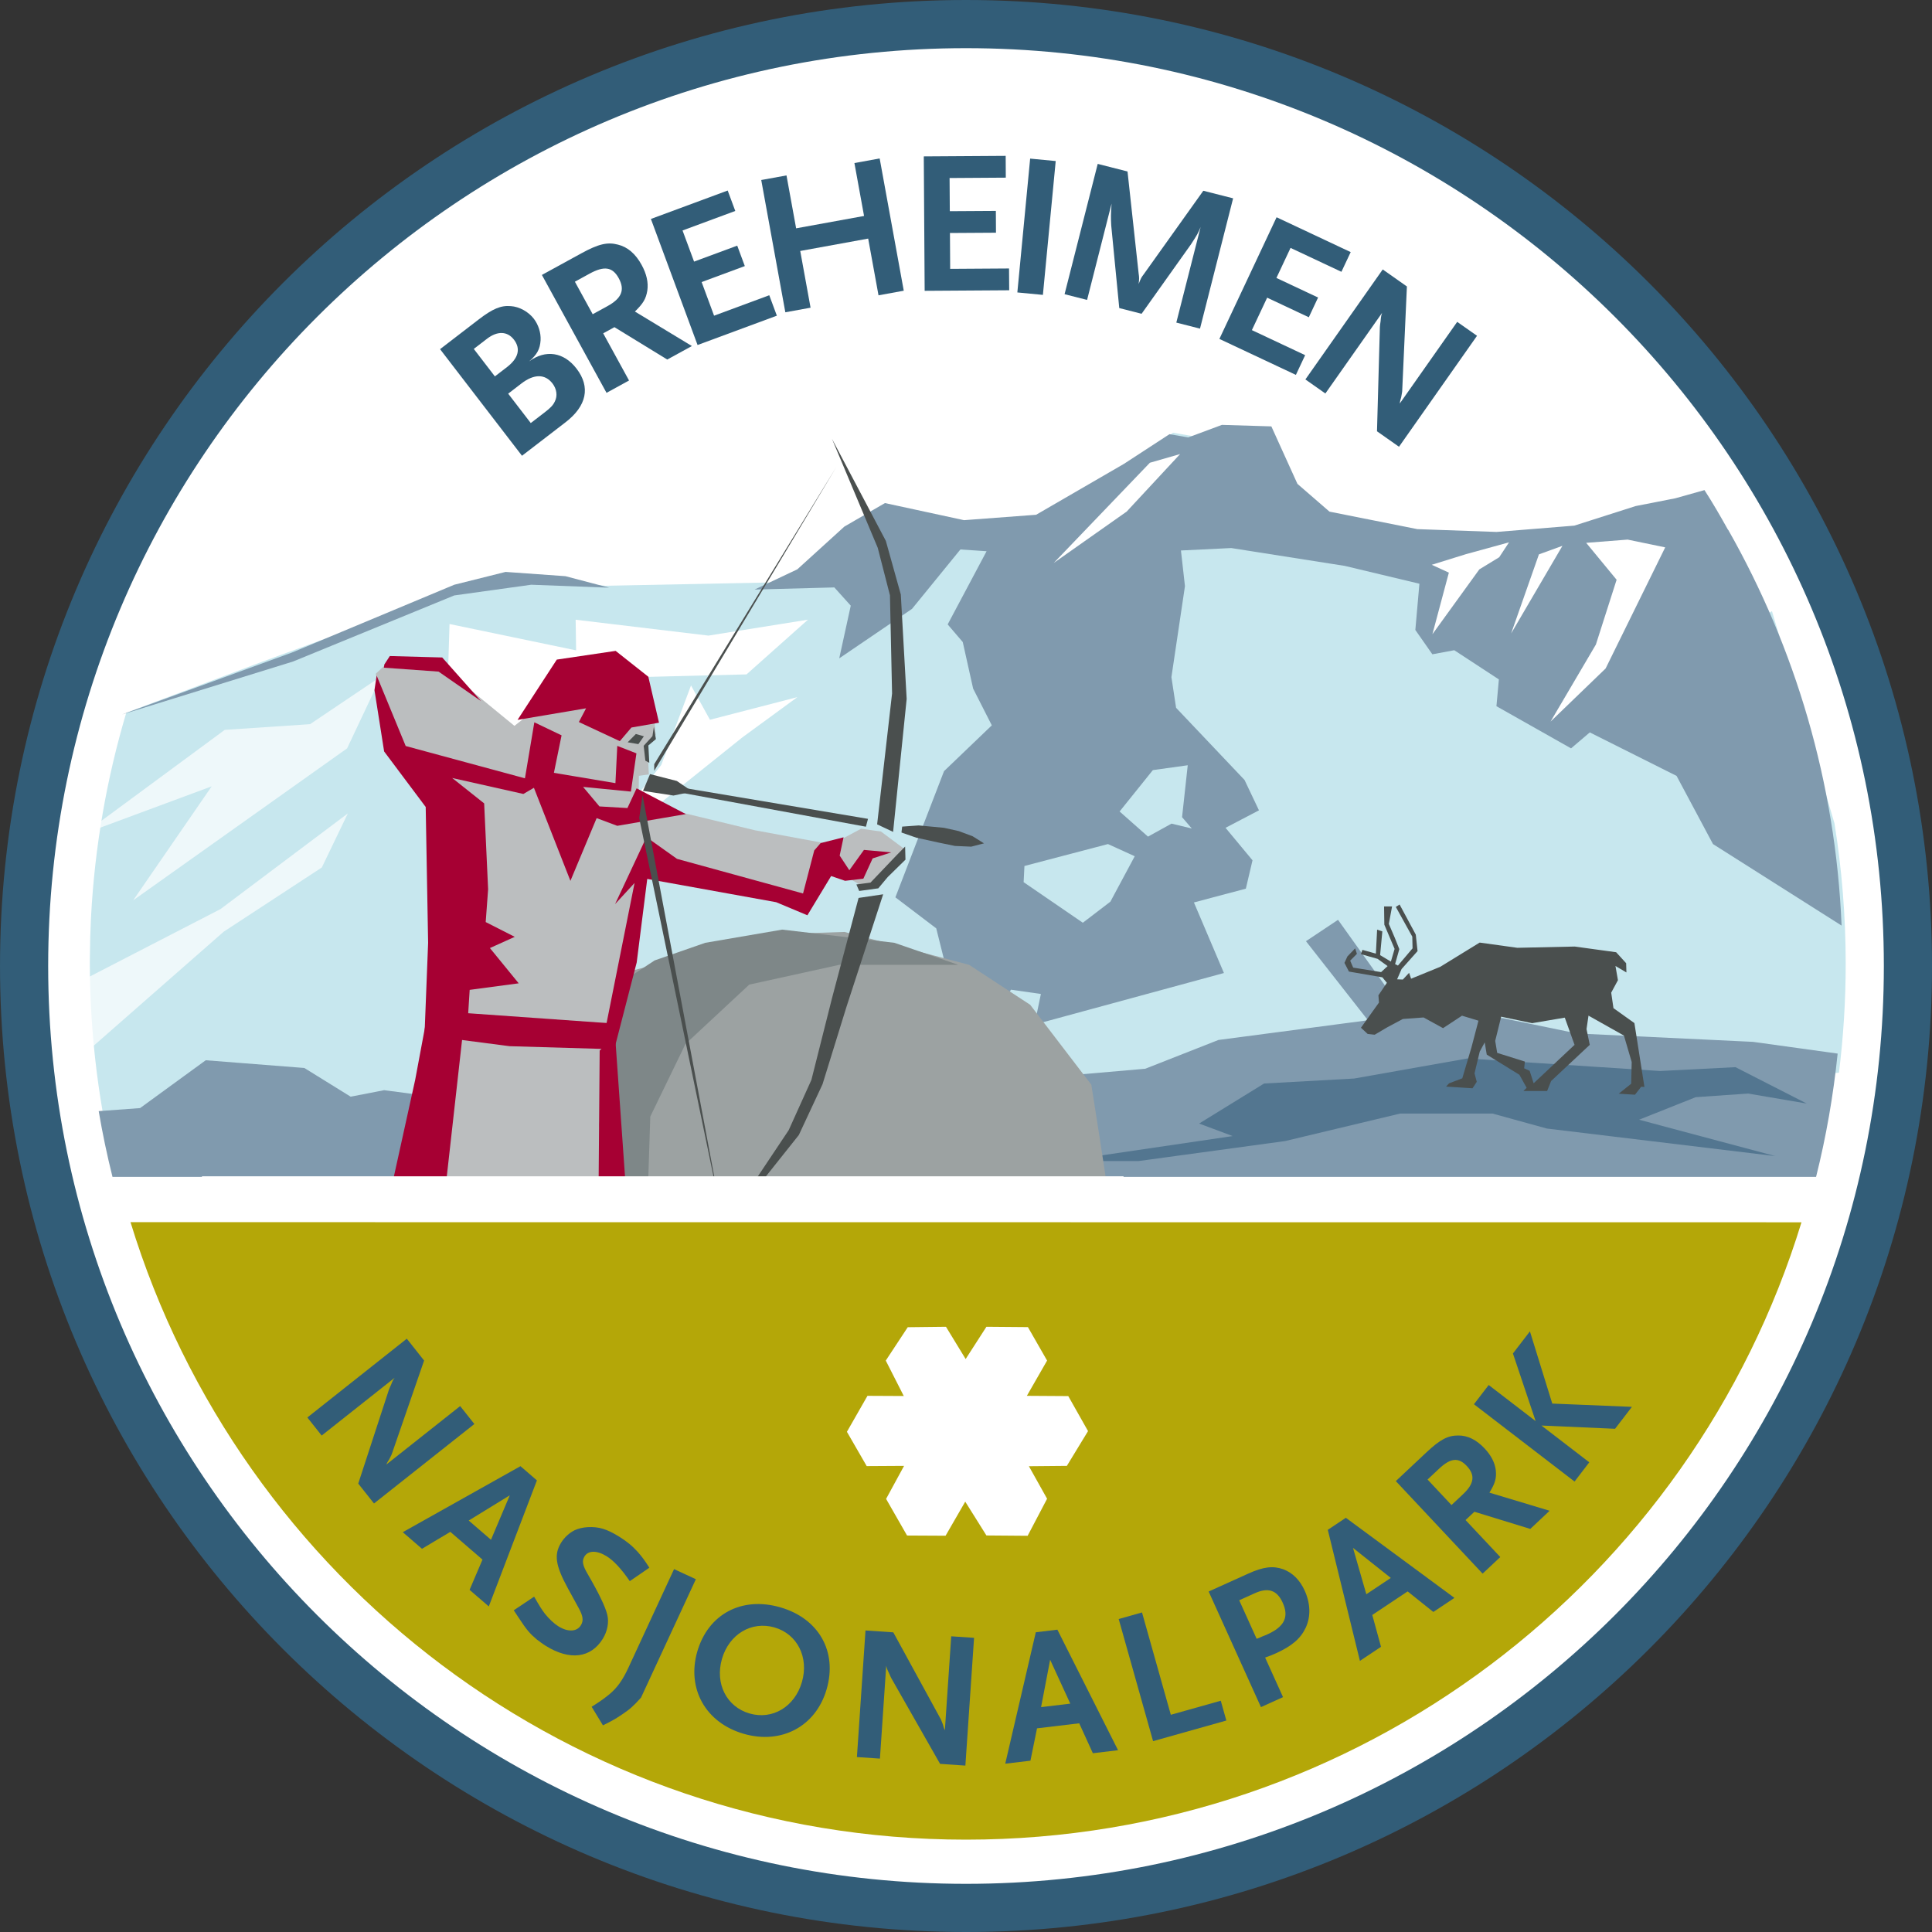
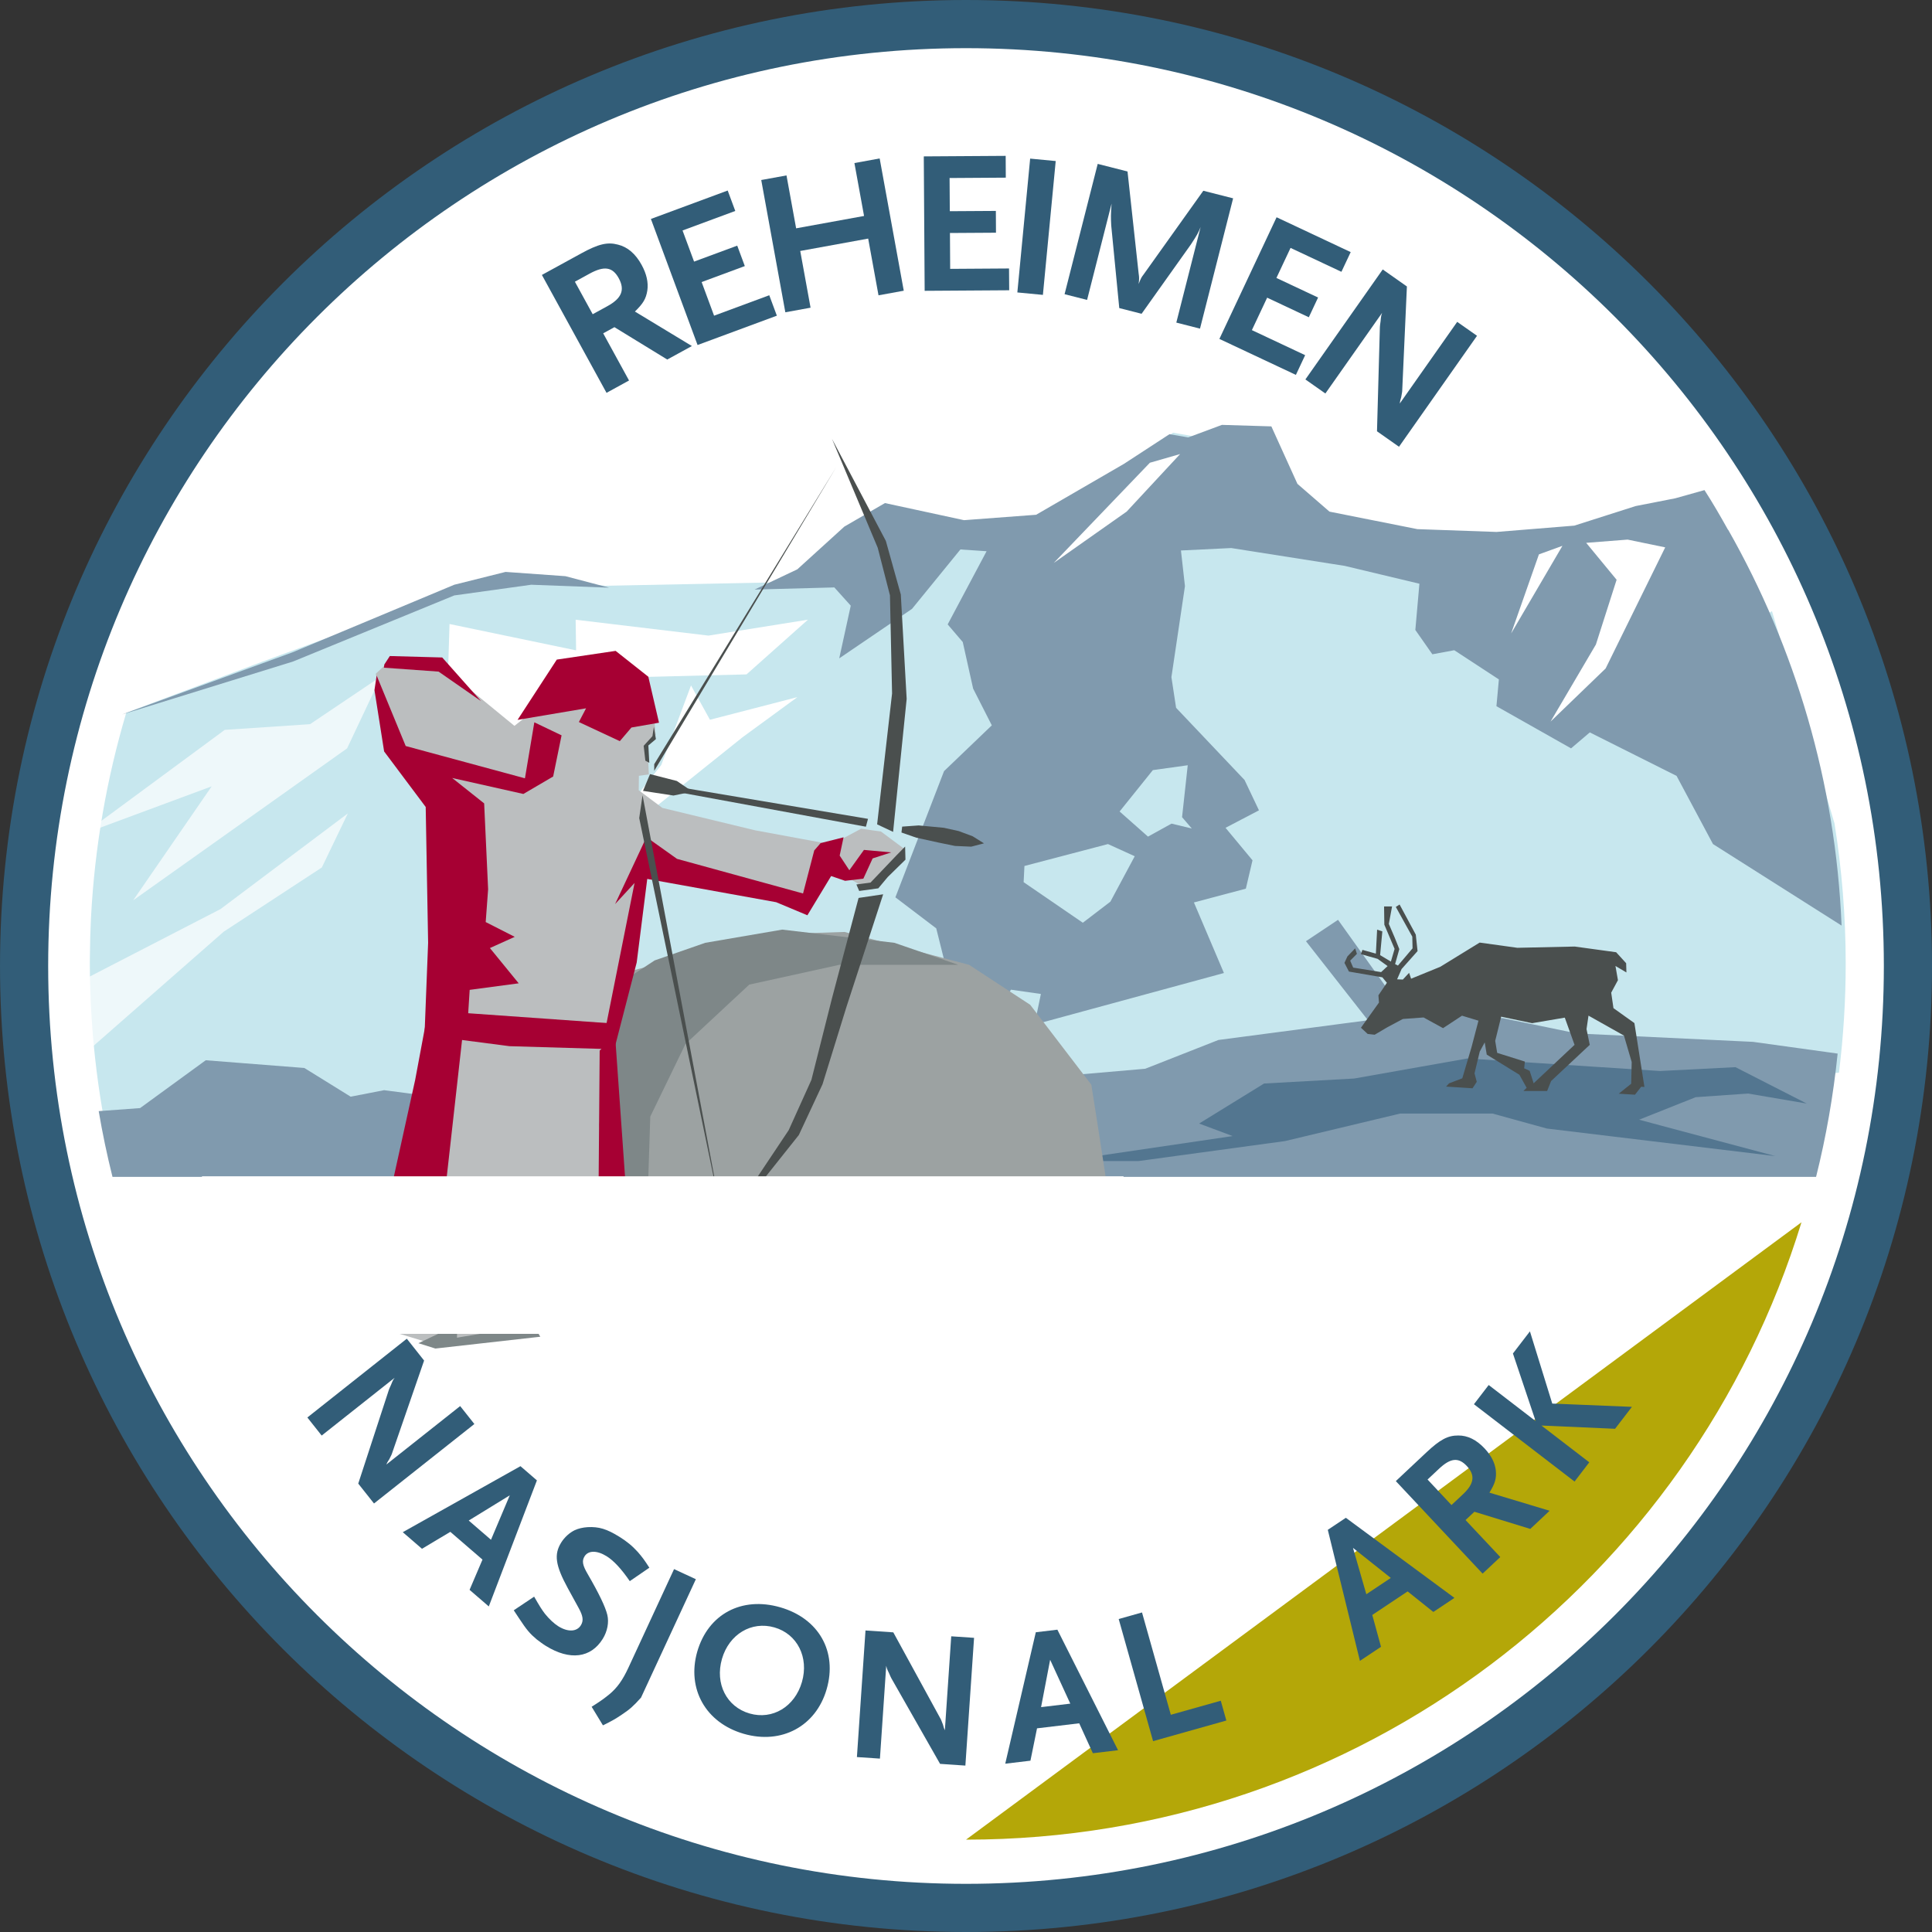
<svg xmlns="http://www.w3.org/2000/svg" version="1.0" width="118.786" height="118.786" id="svg3061">
  <rect width="100%" height="100%" fill="#333333" stroke="none" />
  <defs id="defs3063">
    <clipPath id="clipPath2819">
      <path d="M 96.117,487.03 L 110.364,487.03 L 110.364,499.373 L 96.117,499.373 L 96.117,487.03 z" id="path2821" />
    </clipPath>
    <clipPath id="clipPath2815">
      <path d="M 96.117,499.373 L 110.365,499.373 L 110.365,487.03 L 96.117,487.03 L 96.117,499.373 z" id="path2817" />
    </clipPath>
    <clipPath id="clipPath2795">
      <path d="M 97.382,495.099 L 111.999,495.099 L 111.999,506.113 L 97.382,506.113 L 97.382,495.099 z" id="path2797" />
    </clipPath>
    <clipPath id="clipPath2791">
      <path d="M 97.382,506.113 L 112,506.113 L 112,495.099 L 97.382,495.099 L 97.382,506.113 z" id="path2793" />
    </clipPath>
    <clipPath id="clipPath2767">
      <path d="M 89.703,490.529 C 89.703,467.136 105.139,447.349 126.383,440.801 L 126.383,440.801 L 157.081,440.801 C 173.835,445.965 186.976,459.363 191.783,476.27 L 191.783,476.27 L 191.783,504.788 C 185.584,526.59 165.523,542.557 141.732,542.557 L 141.732,542.557 C 112.998,542.557 89.703,519.263 89.703,490.529" id="path2769" />
    </clipPath>
  </defs>
  <g transform="translate(-26.321,-90.112)" id="layer1">
    <g transform="matrix(1.25,0,0,-1.25,-90.249,764.34)" id="g2763">
      <g clip-path="url(#clipPath2767)" id="g2765">
        <g transform="translate(187.101,491.868)" id="g2771">
          <path d="M 0,0 C 0,-25.587 -20.743,-46.33 -46.33,-46.33 C -71.917,-46.33 -92.66,-25.587 -92.66,0 C -92.66,25.587 -71.917,46.33 -46.33,46.33 C -20.743,46.33 0,25.587 0,0" id="path2773" style="fill:#ffffff;fill-opacity:1;fill-rule:nonzero;stroke:none" />
        </g>
        <g transform="translate(187.101,491.868)" id="g2775">
          <path d="M 0,0 C 0,-25.587 -20.743,-46.33 -46.33,-46.33 C -71.917,-46.33 -92.66,-25.587 -92.66,0 C -92.66,25.587 -71.917,46.33 -46.33,46.33 C -20.743,46.33 0,25.587 0,0 z" id="path2777" style="fill:none;stroke:#325d78;stroke-width:2.369;stroke-linecap:butt;stroke-linejoin:miter;stroke-miterlimit:4;stroke-dasharray:none;stroke-opacity:1" />
        </g>
        <g transform="translate(183.489,498.88)" id="g2779">
          <path d="M 0,0 L -0.52,1.766 C -1.007,4.135 -1.688,6.433 -2.545,8.643 L -3.075,10.442 L -3.241,10.341 C -3.246,10.351 -3.249,10.361 -3.254,10.37 L -3.245,10.34 L -9.104,6.789 L -26.028,14.673 L -27.891,19.087 L -30.323,18.933 L -31.608,19.058 L -32.533,19.218 L -34.772,17.757 L -39.09,14.883 L -43.478,14.778 L -45.982,13.536 L -50.881,11.882 L -60.454,11.69 L -63.933,12.03 L -67.516,11.546 L -77.324,7.959 L -84.01,5.449 L -84.021,5.449 C -84.978,2.235 -85.574,-1.134 -85.756,-4.613 C -85.757,-4.646 -85.759,-4.677 -85.761,-4.71 C -85.776,-5.006 -85.786,-5.303 -85.795,-5.6 C -85.802,-5.883 -85.808,-6.168 -85.81,-6.453 C -85.811,-6.585 -85.815,-6.716 -85.815,-6.848 C -85.81,-10.458 -85.361,-13.962 -84.521,-17.312 L -49.124,-17.312 L 0.22,-12.259 C 0.437,-10.502 0.551,-8.714 0.551,-6.898 C 0.551,-4.55 0.36,-2.246 0,0" id="path2781" style="fill:#c7e7ee;fill-opacity:1;fill-rule:nonzero;stroke:none" />
        </g>
        <g transform="translate(115.367,508.689)" id="g2783">
          <path d="M 0,0 L -0.085,-2.751 L -2.141,-5.59 L 2.75,-6.79 L 0.041,-11.704 L 7.397,-4.248 L 4.821,-2.721 L 14.608,-2.478 L 17.629,0.213 L 12.734,-0.57 L 6.203,0.211 L 6.226,-1.296 L 0,0 z" id="path2785" style="fill:#ffffff;fill-opacity:1;fill-rule:nonzero;stroke:none" />
        </g>
        <g id="g2787">
          <g id="g2789" />
          <g id="g2799">
            <g clip-path="url(#clipPath2791)" id="g2801" style="opacity:0.7">
              <g id="g2803">
                <g clip-path="url(#clipPath2795)" id="g2805">
                  <g transform="translate(112,506.113)" id="g2807">
                    <path d="M 0,0 L -1.672,-3.541 L -12.193,-11.014 L -8.332,-5.408 L -14.617,-7.738 L -7.69,-2.631 L -3.493,-2.35 L 0,0 z" id="path2809" style="fill:#ffffff;fill-opacity:1;fill-rule:nonzero;stroke:none" />
                  </g>
                </g>
              </g>
            </g>
          </g>
        </g>
        <g id="g2811">
          <g id="g2813" />
          <g id="g2823">
            <g clip-path="url(#clipPath2815)" id="g2825" style="opacity:0.7">
              <g id="g2827">
                <g clip-path="url(#clipPath2819)" id="g2829">
                  <g transform="translate(96.819,487.03)" id="g2831">
                    <path d="M 0,0 L 7.441,6.526 L 12.267,9.684 L 13.546,12.343 L 7.285,7.639 L -0.702,3.518 L 0,0 z" id="path2833" style="fill:#ffffff;fill-opacity:1;fill-rule:nonzero;stroke:none" />
                  </g>
                </g>
              </g>
            </g>
          </g>
        </g>
        <g transform="translate(127.245,505.668)" id="g2835">
          <path d="M 0,0 L -1.466,-3.916 L -5.449,-8.945 L 2.527,-2.554 L 5.232,-0.575 L 0.931,-1.688 L 0,0 z" id="path2837" style="fill:#ffffff;fill-opacity:1;fill-rule:nonzero;stroke:none" />
        </g>
        <g transform="translate(107.677,506.847)" id="g2839">
          <path d="M 0,0 L -8.426,-2.611 L -0.025,0.452 L 7.923,3.774 L 10.446,4.405 L 13.389,4.195 L 15.544,3.629 L 11.707,3.774 L 7.923,3.248 L 0,0 z" id="path2841" style="fill:#809aae;fill-opacity:1;fill-rule:nonzero;stroke:none" />
        </g>
        <g transform="translate(135.102,509.592)" id="g2843">
          <path d="M 0,0 L -0.567,-2.592 L 3.013,-0.158 L 5.394,2.765 L 6.681,2.677 L 4.767,-0.922 L 5.509,-1.79 L 6.019,-4.079 L 6.938,-5.887 L 4.588,-8.139 L 2.195,-14.346 L 4.205,-15.873 L 4.94,-18.816 L 7.043,-20.183 L 7.881,-18.889 L 9.352,-19.1 L 9.04,-20.603 L 18.355,-18.069 L 16.879,-14.598 L 19.433,-13.92 L 19.761,-12.525 L 18.434,-10.927 L 20.078,-10.067 L 19.369,-8.575 L 18.826,-8.002 L 16.002,-5.024 L 15.772,-3.516 L 16.438,0.959 L 16.241,2.714 L 18.714,2.834 L 24.299,1.956 L 27.97,1.079 L 27.77,-1.195 L 28.607,-2.392 L 29.685,-2.192 L 31.879,-3.628 L 31.759,-4.945 L 35.429,-7.019 L 36.351,-6.234 L 40.619,-8.373 L 42.41,-11.726 L 48.736,-15.736 C 48.442,-8.678 46.447,-2.062 43.162,3.725 L 43.148,3.734 C 42.779,4.396 42.397,5.056 41.992,5.684 L 40.556,5.281 L 38.607,4.899 L 35.588,3.936 L 31.764,3.626 L 27.872,3.764 L 23.547,4.625 L 21.97,5.992 L 20.688,8.818 L 18.256,8.892 L 16.6,8.275 L 15.676,8.434 L 13.436,6.974 L 9.118,4.471 L 5.572,4.205 L 1.682,5.046 L -0.315,3.889 L -2.628,1.787 L -4.73,0.792 L -0.808,0.897 L 0,0 z M 35.721,-21.042 L 32.061,-20.288 L 27.121,-19.868 L 23.967,-15.453 L 22.39,-16.504 L 25.439,-20.393 L 18.082,-21.363 L 14.485,-22.778 L 10.56,-23.118 L 5.936,-22.512 L 0.631,-20.551 L -3.698,-19.932 L -8.398,-19.932 L -11.108,-21.447 L -15.812,-21.754 L -18.788,-22.097 L -20.72,-24.127 L -22.952,-23.832 L -24.598,-24.152 L -26.876,-22.74 L -31.726,-22.36 L -34.956,-24.713 L -36.991,-24.862 C -36.806,-25.955 -36.58,-27.033 -36.313,-28.096 L 47.481,-28.096 C 47.975,-26.125 48.329,-24.099 48.542,-22.032 L 44.38,-21.455 L 35.721,-21.042 z" id="path2845" style="fill:#809aae;fill-opacity:1;fill-rule:nonzero;stroke:none" />
        </g>
        <g transform="translate(163.679,511.602)" id="g2847">
-           <path d="M 0,0 L 0.842,-0.386 L 0.032,-3.416 L 2.34,-0.226 L 3.319,0.372 L 3.801,1.105 L 1.68,0.522 L 0,0 z" id="path2849" style="fill:#ffffff;fill-opacity:1;fill-rule:nonzero;stroke:none" />
-         </g>
+           </g>
        <g transform="translate(145.088,511.694)" id="g2851">
          <path d="M 0,0 L 4.726,4.927 L 6.214,5.355 L 3.586,2.526 L 0,0 z" id="path2853" style="fill:#ffffff;fill-opacity:1;fill-rule:nonzero;stroke:none" />
        </g>
        <g transform="translate(146.517,493.996)" id="g2855">
          <path d="M 0,0 L -2.912,1.995 L -2.872,2.792 L 1.236,3.87 L 2.553,3.271 L 1.356,1.037 L 0,0 z" id="path2857" style="fill:#c7e7ee;fill-opacity:1;fill-rule:nonzero;stroke:none" />
        </g>
        <g transform="translate(149.722,498.232)" id="g2859">
          <path d="M 0,0 L -1.396,1.236 L 0.239,3.271 L 1.955,3.51 L 1.676,0.957 L 2.154,0.399 L 1.157,0.639 L 0,0 z" id="path2861" style="fill:#c7e7ee;fill-opacity:1;fill-rule:nonzero;stroke:none" />
        </g>
        <g transform="translate(171.275,512.682)" id="g2863">
          <path d="M 0,0 L 2.039,0.159 L 3.887,-0.223 L 0.956,-6.18 L -1.752,-8.792 L 0.478,-5.001 L 1.497,-1.816 L 0,0 z" id="path2865" style="fill:#ffffff;fill-opacity:1;fill-rule:nonzero;stroke:none" />
        </g>
        <g transform="translate(168.951,512.115)" id="g2867">
          <path d="M 0,0 L -1.367,-3.89 L 1.156,0.42 L 0,0 z" id="path2869" style="fill:#ffffff;fill-opacity:1;fill-rule:nonzero;stroke:none" />
        </g>
        <g transform="translate(118.903,520.52)" id="g2871">
-           <path d="M 0,0 L -0.651,-0.501 L 0.46,-1.946 L 1.111,-1.446 C 1.421,-1.208 1.551,-1.082 1.642,-0.887 C 1.785,-0.612 1.737,-0.271 1.529,0 C 1.163,0.476 0.62,0.476 0,0 M -1.691,2.201 L -2.343,1.7 L -1.305,0.349 L -0.709,0.807 C -0.145,1.241 -0.026,1.711 -0.368,2.156 C -0.692,2.577 -1.183,2.591 -1.691,2.201 M 2.165,-1.912 L 0.028,-3.555 L -4.002,1.688 L -2.103,3.148 C -1.42,3.672 -1.011,3.848 -0.524,3.805 C -0.099,3.779 0.347,3.527 0.61,3.185 C 0.835,2.891 0.963,2.496 0.943,2.127 C 0.914,1.688 0.773,1.428 0.378,1.086 C 1.184,1.681 2.082,1.55 2.711,0.731 C 3.407,-0.174 3.213,-1.107 2.165,-1.912" id="path2873" style="fill:#325d78;fill-opacity:1;fill-rule:nonzero;stroke:none" />
-         </g>
+           </g>
        <g transform="translate(122.253,525.921)" id="g2875">
          <path d="M 0,0 L -0.72,-0.395 L 0.156,-1.994 L 0.877,-1.599 C 1.58,-1.214 1.753,-0.799 1.435,-0.22 C 1.131,0.334 0.72,0.394 0,0 M 3.823,-4.223 L 1.225,-2.631 L 0.672,-2.934 L 1.943,-5.254 L 0.836,-5.861 L -2.343,-0.062 L -0.41,0.997 C 0.434,1.46 0.879,1.567 1.399,1.429 C 1.874,1.313 2.264,0.977 2.562,0.433 C 2.808,-0.015 2.9,-0.433 2.843,-0.83 C 2.777,-1.232 2.643,-1.465 2.232,-1.862 L 5.035,-3.559 L 3.823,-4.223 z" id="path2877" style="fill:#325d78;fill-opacity:1;fill-rule:nonzero;stroke:none" />
        </g>
        <g transform="translate(127.567,522.412)" id="g2879">
          <path d="M 0,0 L -2.295,6.201 L 1.482,7.599 L 1.855,6.594 L -0.739,5.634 L -0.172,4.103 L 1.951,4.888 L 2.324,3.883 L 0.2,3.097 L 0.812,1.443 L 3.527,2.448 L 3.9,1.443 L 0,0 z" id="path2881" style="fill:#325d78;fill-opacity:1;fill-rule:nonzero;stroke:none" />
        </g>
        <g transform="translate(136.467,524.857)" id="g2883">
          <path d="M 0,0 L -0.508,2.79 L -3.85,2.181 L -3.342,-0.609 L -4.583,-0.835 L -5.768,5.671 L -4.526,5.897 L -4.052,3.295 L -0.711,3.903 L -1.185,6.505 L 0.057,6.732 L 1.242,0.226 L 0,0 z" id="path2885" style="fill:#325d78;fill-opacity:1;fill-rule:nonzero;stroke:none" />
        </g>
        <g transform="translate(138.737,525.078)" id="g2887">
          <path d="M 0,0 L -0.043,6.612 L 3.985,6.638 L 3.991,5.566 L 1.226,5.548 L 1.237,3.916 L 3.502,3.93 L 3.508,2.858 L 1.244,2.844 L 1.255,1.08 L 4.15,1.099 L 4.158,0.027 L 0,0 z" id="path2889" style="fill:#325d78;fill-opacity:1;fill-rule:nonzero;stroke:none" />
        </g>
        <g transform="translate(143.296,524.998)" id="g2891">
          <path d="M 0,0 L 0.63,6.583 L 1.887,6.463 L 1.257,-0.12 L 0,0 z" id="path2893" style="fill:#325d78;fill-opacity:1;fill-rule:nonzero;stroke:none" />
        </g>
        <g transform="translate(151.115,523.515)" id="g2895">
          <path d="M 0,0 L 1.195,4.699 C 1.062,4.382 1.043,4.345 0.72,3.848 L -1.708,0.434 L -2.806,0.714 L -3.201,4.773 C -3.221,5.181 -3.225,5.286 -3.184,5.854 L -4.389,1.115 L -5.496,1.397 L -3.866,7.806 L -2.4,7.433 L -1.854,2.425 C -1.823,2.22 -1.821,2.148 -1.854,1.898 C -1.738,2.189 -1.719,2.225 -1.612,2.363 L 1.328,6.485 L 2.794,6.112 L 1.165,-0.297 L 0,0 z" id="path2897" style="fill:#325d78;fill-opacity:1;fill-rule:nonzero;stroke:none" />
        </g>
        <g transform="translate(153.234,522.712)" id="g2899">
          <path d="M 0,0 L 2.813,5.984 L 6.458,4.27 L 6.002,3.301 L 3.5,4.477 L 2.805,2.999 L 4.854,2.036 L 4.398,1.065 L 2.349,2.029 L 1.598,0.433 L 4.218,-0.799 L 3.763,-1.769 L 0,0 z" id="path2901" style="fill:#325d78;fill-opacity:1;fill-rule:nonzero;stroke:none" />
        </g>
        <g transform="translate(160.986,518.169)" id="g2903">
          <path d="M 0,0 L 0.142,5.13 C 0.143,5.166 0.154,5.269 0.178,5.424 C 0.182,5.518 0.194,5.571 0.193,5.585 C 0.206,5.674 0.212,5.718 0.251,5.825 L -2.539,1.859 L -3.522,2.55 L 0.282,7.96 L 1.471,7.123 L 1.239,1.97 C 1.236,1.948 1.231,1.89 1.215,1.815 C 1.2,1.74 1.193,1.696 1.19,1.674 L 1.141,1.5 L 1.121,1.367 L 3.945,5.382 L 4.92,4.697 L 1.082,-0.761 L 0,0 z" id="path2905" style="fill:#325d78;fill-opacity:1;fill-rule:nonzero;stroke:none" />
        </g>
        <g transform="translate(182.121,485.103)" id="g2907">
          <path d="M 0,0 L -2.885,0.492 L -5.462,0.312 L -8.244,-0.796 L -1.545,-2.585 L -12.778,-1.23 L -15.457,-0.492 L -19.992,-0.492 L -25.658,-1.846 L -32.872,-2.83 L -36.582,-2.83 L -28.235,-1.6 L -29.884,-0.984 L -26.689,0.985 L -22.258,1.23 L -16.694,2.216 L -7.213,1.6 L -3.503,1.789 L 0,0 z" id="path2909" style="fill:#537690;fill-opacity:1;fill-rule:nonzero;stroke:none" />
        </g>
        <g transform="translate(166.8,488.185)" id="g2911">
          <path d="M 0,0 L 0.098,-0.59 L 1.46,-1.018 L 1.425,-1.35 L 1.694,-1.471 L 1.891,-2.086 L 3.903,-0.195 L 3.423,1.143 L 1.817,0.871 L 0.294,1.19 L 0,0 z M -5.55,3.126 L -7.194,3.409 L -7.415,3.837 L -7.268,4.156 L -6.888,4.55 L -6.802,4.28 L -7.133,3.947 L -6.986,3.604 L -5.611,3.383 L -5.292,3.679 L -5.783,4.034 L -6.605,4.267 L -6.531,4.476 L -5.869,4.292 L -5.808,5.47 L -5.551,5.385 L -5.661,4.218 L -5.131,3.9 L -4.948,4.524 L -5.453,5.716 L -5.466,6.612 L -5.073,6.612 L -5.232,5.753 L -4.937,5.066 L -4.716,4.514 L -4.924,3.776 L -4.784,3.704 L -4.065,4.551 L -4.078,5.127 L -4.888,6.588 L -4.703,6.708 L -3.906,5.226 L -3.819,4.416 L -4.605,3.533 L -4.825,3.028 L -4.543,3.016 L -4.235,3.347 L -4.137,3.058 L -2.701,3.644 L -0.764,4.835 L 1.09,4.578 L 3.913,4.64 L 5.949,4.36 L 6.441,3.82 L 6.454,3.366 L 5.915,3.685 L 6.037,2.985 L 5.706,2.372 L 5.817,1.61 L 6.847,0.875 L 7.34,-2.267 L 7.182,-2.255 L 6.875,-2.648 L 6.076,-2.598 L 6.689,-2.108 L 6.714,-1.04 L 6.332,0.261 L 4.589,1.242 L 4.492,0.579 L 4.651,-0.195 L 2.75,-1.975 L 2.553,-2.466 L 1.387,-2.466 L 1.547,-2.308 L 1.191,-1.667 L -0.416,-0.675 L -0.516,-0.074 L -0.761,-0.529 L -1.017,-1.597 L -0.907,-2.014 L -1.115,-2.332 L -2.417,-2.248 L -2.269,-2.088 L -1.619,-1.841 L -1.167,-0.317 L -0.823,0.993 L -1.633,1.239 L -2.565,0.626 L -3.523,1.152 L -4.541,1.077 L -5.303,0.671 L -5.928,0.303 L -6.273,0.341 L -6.603,0.647 L -5.717,1.884 L -5.744,2.242 L -5.328,2.857 L -5.55,3.126 z" id="path2913" style="fill:#4a4f4e;fill-opacity:1;fill-rule:nonzero;stroke:none" />
        </g>
        <g transform="translate(122.777,491.231)" id="g2915">
          <path d="M 0,0 L 8.438,2.196 L 12.021,2.312 L 18.147,0.694 L 21.151,-1.271 L 24.157,-5.201 L 24.503,-7.397 L 24.966,-10.403 L -2.08,-10.98 L -1.271,-2.543 L 0,0 z" id="path2917" style="fill:#9ca2a2;fill-opacity:1;fill-rule:nonzero;stroke:none" />
        </g>
        <g transform="translate(121.671,489.655)" id="g2919">
          <path d="M 0,0 L 3.786,2.488 L 6.275,3.354 L 10.061,4.003 L 15.578,3.354 L 18.716,2.272 L 12.874,2.272 L 8.439,1.298 L 5.301,-1.623 L 3.57,-5.193 L 3.462,-8.547 L 0.325,-9.088 L 0.108,0.325" id="path2921" style="fill:#7e8788;fill-opacity:1;fill-rule:nonzero;stroke:none" />
        </g>
        <g transform="translate(112.175,504.117)" id="g2923">
          <path d="M 0,0 L -0.436,2.126 L 0.277,2.79 L 2.576,2.683 L 5.997,-0.12 L 6.385,-0.438 L 7.952,0.806 L 10.819,1.988 L 13.225,0.338 L 13.332,-0.881 L 12.927,-1.341 L 12.995,-2.826 L 12.507,-2.895 L 12.498,-3.605 L 13.661,-4.473 L 18.218,-5.574 L 21.921,-6.258 L 22.497,-5.999 L 23.437,-5.496 L 24.413,-5.635 L 25.594,-6.515 L 23.935,-8.188 L 23.4,-8.272 L 21.866,-7.324 L 20.794,-9.254 L 12.812,-7.32 L 11.265,-13.427 L 10.558,-20.071 L 10.703,-21.357 L 10.606,-29.345 L 7.083,-29.79 L 6.752,-30.193 L 2.282,-30.811 L -0.527,-29.959 L 2.371,-17.181 L 2.429,-4.037 L 0,0 z" id="path2925" style="fill:#bbbebf;fill-opacity:1;fill-rule:nonzero;stroke:none" />
        </g>
        <g transform="translate(125.67,503.835)" id="g2927">
          <path d="M 0,0 L -0.525,2.261 L -2.133,3.533 L -5.027,3.104 L -6.957,0.139 L -3.587,0.708 L -3.941,0.033 L -1.927,-0.907 L -1.356,-0.237 L 0,0 z" id="path2929" style="fill:#a60033;fill-opacity:1;fill-rule:nonzero;stroke:none" />
        </g>
        <g transform="translate(124.129,502.872)" id="g2931">
-           <path d="M 0,0 L 0.403,0.408 L 0.797,0.294 L 0.526,-0.091 L 0,0 z" id="path2933" style="fill:#4a4f4e;fill-opacity:1;fill-rule:nonzero;stroke:none" />
-         </g>
+           </g>
        <g transform="translate(119.3,501.188)" id="g2935">
-           <path d="M 0,0 L 2.013,-5.132 L 3.303,-2.046 L 4.316,-2.425 L 7.69,-1.848 L 5.269,-0.581 L 4.817,-1.551 L 3.441,-1.471 L 2.636,-0.511 L 4.988,-0.741 L 5.26,1.139 L 4.318,1.507 L 4.227,-0.326 L 0.722,0.261 L 0.011,0.68 L 0,0 z" id="path2937" style="fill:#a60033;fill-opacity:1;fill-rule:nonzero;stroke:none" />
-         </g>
+           </g>
        <g transform="translate(123.51,494.913)" id="g2939">
          <path d="M 0,0 L 1.543,3.294 L 3.047,2.224 L 9.245,0.522 L 9.796,2.639 L 10.11,3 L 11.238,3.285 L 11.047,2.386 L 11.522,1.665 L 12.241,2.665 L 13.582,2.543 L 12.668,2.247 L 12.211,1.25 L 11.313,1.145 L 10.627,1.38 L 9.459,-0.55 L 7.923,0.093 L 1.582,1.238 L 1.063,-2.872 L -0.544,-9.089 L -0.437,-5.945 L 0.958,1.04 L 0,0 z" id="path2941" style="fill:#a60033;fill-opacity:1;fill-rule:nonzero;stroke:none" />
        </g>
        <g transform="translate(137.776,497.743)" id="g2943">
          <path d="M 0,0 L 0.017,-0.644 L -0.858,-1.502 L -1.32,-2.055 L -2.259,-2.184 L -2.397,-1.864 L -1.701,-1.771 L -0.412,-0.419 L 0,0 z" id="path2945" style="fill:#4a4f4e;fill-opacity:1;fill-rule:nonzero;stroke:none" />
        </g>
        <g transform="translate(134.178,517.797)" id="g2947">
          <path d="M 0,0 L 2.65,-5.02 L 3.386,-7.657 L 3.674,-12.791 L 3.007,-19.332 L 2.221,-18.962 L 2.956,-12.525 L 2.852,-7.696 L 2.251,-5.359 L 0,0 z" id="path2949" style="fill:#4a4f4e;fill-opacity:1;fill-rule:nonzero;stroke:none" />
        </g>
        <g transform="translate(116.054,488.858)" id="g2951">
          <path d="M 0,0 L -1.236,-11.038 L -3.404,-11.96 L -4.439,-11.951 L -2.377,-2.592 L -1.849,0.236 L 0,0 z" id="path2953" style="fill:#a60033;fill-opacity:1;fill-rule:nonzero;stroke:none" />
        </g>
        <g transform="translate(122.968,481.938)" id="g2955">
          <path d="M 0,0 L 0.016,-7.59 L -3.406,-7.851 L -3.136,-8.305 L -8.296,-8.886 L -9.132,-8.623 L -8.117,-8.143 L -7.108,-3.574 L -7.235,-8.352 L -4.316,-7.863 L -3.51,-1.576 L -2.909,-7.234 L -0.535,-7.103 L 0,0 z" id="path2957" style="fill:#7e8788;fill-opacity:1;fill-rule:nonzero;stroke:none" />
        </g>
        <g transform="translate(136.696,495.395)" id="g2959">
          <path d="M 0,0 L -1.799,-5.518 L -2.983,-9.344 L -4.148,-11.84 L -8.236,-16.978 L -4.647,-11.602 L -3.53,-9.13 L -2.509,-5.082 L -1.209,-0.179 L 0,0 z" id="path2961" style="fill:#4a4f4e;fill-opacity:1;fill-rule:nonzero;stroke:none" />
        </g>
        <g transform="translate(126.186,500.498)" id="g2963">
          <path d="M 0,0 L 9.661,-1.779 L 9.764,-1.392 L 0.06,0.238 L 0,0 z" id="path2965" style="fill:#4a4f4e;fill-opacity:1;fill-rule:nonzero;stroke:none" />
        </g>
        <g transform="translate(112.139,506.541)" id="g2967">
          <path d="M 0,0 L 2.69,-0.193 L 4.776,-1.643 L 2.869,0.502 L 0.291,0.573 L 0.02,0.156" id="path2969" style="fill:#a60033;fill-opacity:1;fill-rule:nonzero;stroke:none" />
        </g>
        <g transform="translate(125.417,503.633)" id="g2971">
          <path d="M 0,0 L 0.101,-0.604 L -0.27,-0.917 L -0.224,-1.77 L -0.418,-1.666 L -0.501,-0.934 L -0.069,-0.46 L 0,0 z" id="path2973" style="fill:#4a4f4e;fill-opacity:1;fill-rule:nonzero;stroke:none" />
        </g>
        <g transform="translate(134.382,516.396)" id="g2975">
          <path d="M 0,0 L -8.947,-14.601 L -8.947,-14.928 L 0,0 z" id="path2977" style="fill:#4a4f4e;fill-opacity:1;fill-rule:nonzero;stroke:none" />
        </g>
        <g transform="translate(124.697,499.144)" id="g2979">
          <path d="M 0,0 L 4.052,-19.551 L 0.164,1.125 L 0,0 z" id="path2981" style="fill:#4a4f4e;fill-opacity:1;fill-rule:nonzero;stroke:none" />
        </g>
        <g transform="translate(120.878,503.213)" id="g2983">
          <path d="M 0,0 L -0.414,-2.025 L -1.879,-2.883 L -5.381,-2.097 L -3.808,-3.347 L -3.613,-7.571 L -3.732,-9.184 L -2.304,-9.911 L -3.525,-10.462 L -2.109,-12.197 L -4.52,-12.519 L -4.593,-13.668 L 2.482,-14.169 L 2.301,-15.432 L -2.561,-15.289 L -6.742,-14.745 L -6.564,-10.204 L -6.683,-3.523 L -8.728,-0.792 L -9.203,2.226 L -9.096,2.941 L -7.667,-0.525 L -1.802,-2.113 L -1.34,0.641 L 0,0 z" id="path2985" style="fill:#a60033;fill-opacity:1;fill-rule:nonzero;stroke:none" />
        </g>
        <g transform="translate(126.382,500.252)" id="g2987">
          <path d="M 0,0 L -1.498,0.23 L -1.153,1.054 L 0.165,0.717 L 0.79,0.292 L 0.732,0.153 L 0,0 z" id="path2989" style="fill:#4a4f4e;fill-opacity:1;fill-rule:nonzero;stroke:none" />
        </g>
        <g transform="translate(122.752,487.707)" id="g2991">
          <path d="M 0,0 L -0.05,-6.254 L 1.298,-6.924 L 0.757,0.757 L 0,0 z" id="path2993" style="fill:#a60033;fill-opacity:1;fill-rule:nonzero;stroke:none" />
        </g>
        <path d="M 148.519,473.775 L 103.19,473.775 L 103.19,481.525 L 148.519,481.525 L 148.519,473.775 z" id="path2995" style="fill:#ffffff;fill-opacity:1;fill-rule:nonzero;stroke:none" />
        <g transform="translate(181.865,479.262)" id="g2997">
-           <path d="M 0,0 C -5.388,-17.582 -21.748,-30.366 -41.094,-30.366 C -60.442,-30.366 -76.805,-17.579 -82.19,0.006 L 0,0 z" id="path2999" style="fill:#b4a708;fill-opacity:1;fill-rule:nonzero;stroke:none" />
+           <path d="M 0,0 C -5.388,-17.582 -21.748,-30.366 -41.094,-30.366 L 0,0 z" id="path2999" style="fill:#b4a708;fill-opacity:1;fill-rule:nonzero;stroke:none" />
        </g>
        <g transform="translate(139.785,474.123)" id="g3001">
          <path d="M 0,0 L 0.968,-1.587 L 1.99,0 L 4.031,-0.017 L 4.974,-1.663 L 3.979,-3.397 L 6.016,-3.41 L 6.988,-5.132 L 5.946,-6.842 L 4.079,-6.859 L 4.974,-8.459 L 4.017,-10.281 L 1.99,-10.265 L 0.948,-8.602 L -0.019,-10.278 L -1.914,-10.268 L -2.945,-8.466 L -2.061,-6.842 L -3.899,-6.853 L -4.872,-5.166 L -3.861,-3.397 L -2.075,-3.406 L -2.961,-1.663 L -1.88,-0.022 L 0,0 z" id="path3003" style="fill:#ffffff;fill-opacity:1;fill-rule:nonzero;stroke:none" />
        </g>
        <g transform="translate(110.877,466.409)" id="g3005">
          <path d="M 0,0 L 1.504,4.605 C 1.514,4.637 1.551,4.727 1.614,4.861 C 1.644,4.945 1.669,4.989 1.671,5.002 C 1.707,5.079 1.724,5.117 1.789,5.204 L -1.799,2.363 L -2.503,3.252 L 2.389,7.127 L 3.239,6.052 L 1.649,1.451 C 1.64,1.432 1.621,1.38 1.586,1.317 C 1.552,1.253 1.534,1.215 1.525,1.196 L 1.435,1.052 L 1.381,0.937 L 5.013,3.813 L 5.712,2.931 L 0.775,-0.978 L 0,0 z" id="path3007" style="fill:#325d78;fill-opacity:1;fill-rule:nonzero;stroke:none" />
        </g>
        <g transform="translate(118.331,465.833)" id="g3009">
          <path d="M 0,0 L -2.02,-1.241 L -0.925,-2.187 L 0,0 z M -1.978,-4.65 L -1.343,-3.162 L -2.925,-1.797 L -4.319,-2.63 L -5.264,-1.814 L 0.525,1.433 L 1.334,0.734 L -1.033,-5.466 L -1.978,-4.65 z" id="path3011" style="fill:#325d78;fill-opacity:1;fill-rule:nonzero;stroke:none" />
        </g>
        <g transform="translate(124.233,461.611)" id="g3013">
          <path d="M 0,0 C -0.41,0.597 -0.789,1.009 -1.143,1.228 C -1.617,1.521 -2.042,1.516 -2.226,1.218 C -2.365,0.993 -2.321,0.777 -2.066,0.342 C -1.523,-0.594 -1.2,-1.26 -1.104,-1.663 C -1.018,-2.027 -1.1,-2.466 -1.328,-2.836 C -1.914,-3.785 -2.949,-3.914 -4.123,-3.188 C -4.284,-3.089 -4.435,-2.974 -4.579,-2.864 C -4.922,-2.574 -5.064,-2.408 -5.46,-1.808 C -5.513,-1.731 -5.599,-1.6 -5.707,-1.433 L -4.704,-0.763 C -4.447,-1.211 -4.336,-1.391 -4.177,-1.6 C -3.97,-1.861 -3.716,-2.095 -3.507,-2.225 C -3.04,-2.513 -2.605,-2.492 -2.406,-2.171 C -2.267,-1.945 -2.294,-1.718 -2.52,-1.311 L -3.053,-0.338 C -3.662,0.782 -3.733,1.315 -3.376,1.894 C -3.211,2.16 -2.962,2.384 -2.71,2.505 C -2.536,2.587 -2.315,2.64 -2.072,2.656 C -1.522,2.684 -1.137,2.569 -0.518,2.186 C -0.163,1.968 0.125,1.734 0.396,1.433 C 0.603,1.194 0.714,1.048 0.963,0.661 L 0,0 z" id="path3015" style="fill:#325d78;fill-opacity:1;fill-rule:nonzero;stroke:none" />
        </g>
        <g transform="translate(123.833,455.04)" id="g3017">
          <path d="M 0,0 C -0.303,-0.204 -0.473,-0.302 -0.92,-0.522 L -1.476,0.392 C -0.973,0.711 -0.858,0.803 -0.61,1.001 C -0.222,1.322 0.046,1.698 0.329,2.307 L 2.578,7.163 L 3.65,6.666 L 0.952,0.841 C 0.567,0.414 0.406,0.27 0,0" id="path3019" style="fill:#325d78;fill-opacity:1;fill-rule:nonzero;stroke:none" />
        </g>
        <g transform="translate(131.35,459.334)" id="g3021">
          <path d="M 0,0 C -1.136,0.328 -2.234,-0.339 -2.583,-1.547 C -2.934,-2.764 -2.358,-3.905 -1.223,-4.233 C -0.097,-4.558 0.999,-3.901 1.351,-2.683 C 1.7,-1.475 1.126,-0.325 0,0 M -1.512,-5.232 C -3.383,-4.691 -4.319,-3.023 -3.8,-1.195 C -3.265,0.658 -1.613,1.538 0.286,0.99 C 2.175,0.444 3.103,-1.182 2.567,-3.035 C 2.041,-4.861 0.35,-5.77 -1.512,-5.232" id="path3023" style="fill:#325d78;fill-opacity:1;fill-rule:nonzero;stroke:none" />
        </g>
        <g transform="translate(139.495,452.624)" id="g3025">
          <path d="M 0,0 L -2.396,4.209 C -2.413,4.239 -2.455,4.327 -2.512,4.463 C -2.554,4.542 -2.57,4.591 -2.578,4.601 C -2.61,4.678 -2.627,4.718 -2.649,4.824 L -2.958,0.258 L -4.09,0.334 L -3.668,6.561 L -2.3,6.468 L 0.035,2.196 C 0.043,2.177 0.069,2.127 0.092,2.059 C 0.116,1.992 0.132,1.953 0.141,1.933 L 0.187,1.769 L 0.236,1.652 L 0.549,6.274 L 1.672,6.198 L 1.245,-0.085 L 0,0 z" id="path3027" style="fill:#325d78;fill-opacity:1;fill-rule:nonzero;stroke:none" />
        </g>
        <g transform="translate(144.909,457.743)" id="g3029">
          <path d="M 0,0 L -0.446,-2.329 L 0.991,-2.157 L 0,0 z M 2.101,-4.596 L 1.43,-3.124 L -0.645,-3.372 L -0.969,-4.963 L -2.208,-5.111 L -0.705,1.354 L 0.356,1.481 L 3.34,-4.448 L 2.101,-4.596 z" id="path3031" style="fill:#325d78;fill-opacity:1;fill-rule:nonzero;stroke:none" />
        </g>
        <g transform="translate(149.972,453.741)" id="g3033">
          <path d="M 0,0 L -1.691,6.007 L -0.544,6.33 L 0.873,1.297 L 3.33,1.988 L 3.604,1.014 L 0,0 z" id="path3035" style="fill:#325d78;fill-opacity:1;fill-rule:nonzero;stroke:none" />
        </g>
        <g transform="translate(154.967,461.013)" id="g3037">
-           <path d="M 0,0 L -0.758,-0.343 L 0.099,-2.238 L 0.24,-2.185 L 0.378,-2.122 C 0.503,-2.077 0.58,-2.041 0.624,-2.022 C 1.468,-1.64 1.698,-1.162 1.382,-0.465 C 1.102,0.156 0.672,0.304 0,0 M 2.511,-1.697 C 2.262,-2.225 1.828,-2.598 1.053,-2.948 C 0.837,-3.046 0.714,-3.092 0.516,-3.16 L 1.397,-5.107 L 0.311,-5.598 L -2.261,0.088 L -0.314,0.968 C 0.427,1.304 0.899,1.361 1.404,1.185 C 1.867,1.011 2.226,0.654 2.464,0.128 C 2.747,-0.501 2.77,-1.144 2.511,-1.697" id="path3039" style="fill:#325d78;fill-opacity:1;fill-rule:nonzero;stroke:none" />
-         </g>
+           </g>
        <g transform="translate(159.806,463.246)" id="g3041">
          <path d="M 0,0 L 0.655,-2.279 L 1.859,-1.477 L 0,0 z M 3.951,-3.15 L 2.687,-2.14 L 0.948,-3.299 L 1.378,-4.865 L 0.34,-5.557 L -1.24,0.889 L -0.352,1.481 L 4.989,-2.458 L 3.951,-3.15 z" id="path3043" style="fill:#325d78;fill-opacity:1;fill-rule:nonzero;stroke:none" />
        </g>
        <g transform="translate(164.038,467.14)" id="g3045">
          <path d="M 0,0 L -0.565,-0.531 L 0.612,-1.786 L 1.178,-1.255 C 1.729,-0.738 1.79,-0.318 1.363,0.137 C 0.955,0.571 0.565,0.531 0,0 M 4.488,-2.96 L 1.739,-2.116 L 1.304,-2.524 L 3.012,-4.344 L 2.143,-5.159 L -2.126,-0.608 L -0.61,0.815 C 0.053,1.436 0.434,1.638 0.942,1.635 C 1.403,1.641 1.839,1.426 2.24,0.999 C 2.569,0.647 2.752,0.286 2.793,-0.089 C 2.828,-0.472 2.76,-0.717 2.478,-1.176 L 5.439,-2.067 L 4.488,-2.96 z" id="path3047" style="fill:#325d78;fill-opacity:1;fill-rule:nonzero;stroke:none" />
        </g>
        <g transform="translate(172.696,469.105)" id="g3049">
          <path d="M 0,0 L -3.622,0.16 L -1.268,-1.649 L -1.993,-2.595 L -6.942,1.208 L -6.216,2.153 L -3.907,0.378 L -5.024,3.704 L -4.188,4.792 L -3.089,1.24 L 0.829,1.079 L 0,0 z" id="path3051" style="fill:#325d78;fill-opacity:1;fill-rule:nonzero;stroke:none" />
        </g>
        <g transform="translate(137.631,498.724)" id="g3053">
          <path d="M 0,0 L 0.812,0.058 L 2.052,-0.058 L 2.783,-0.22 L 3.467,-0.475 L 4.024,-0.823 L 3.398,-0.986 L 2.598,-0.951 L 1.809,-0.789 L 0.696,-0.545 L -0.035,-0.29 L 0,0 z" id="path3055" style="fill:#4a4f4e;fill-opacity:1;fill-rule:nonzero;stroke:none" />
        </g>
      </g>
    </g>
  </g>
</svg>